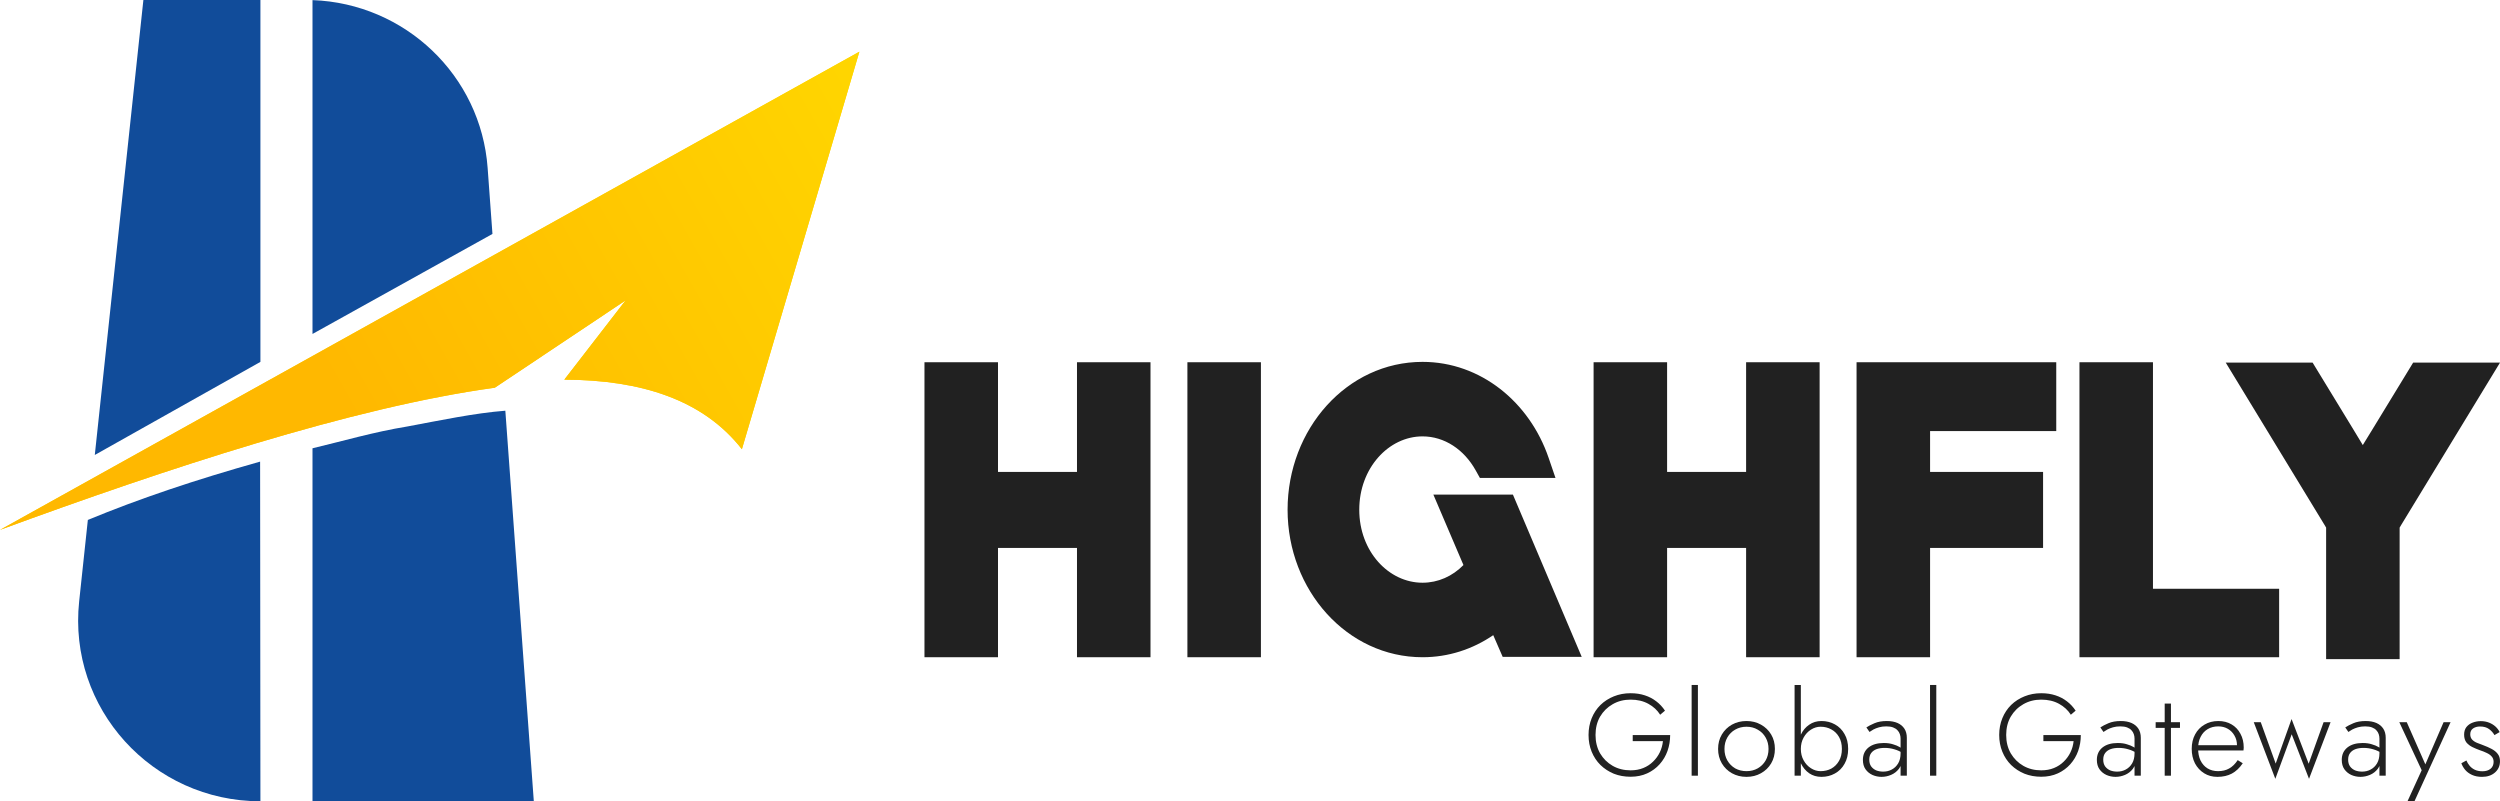
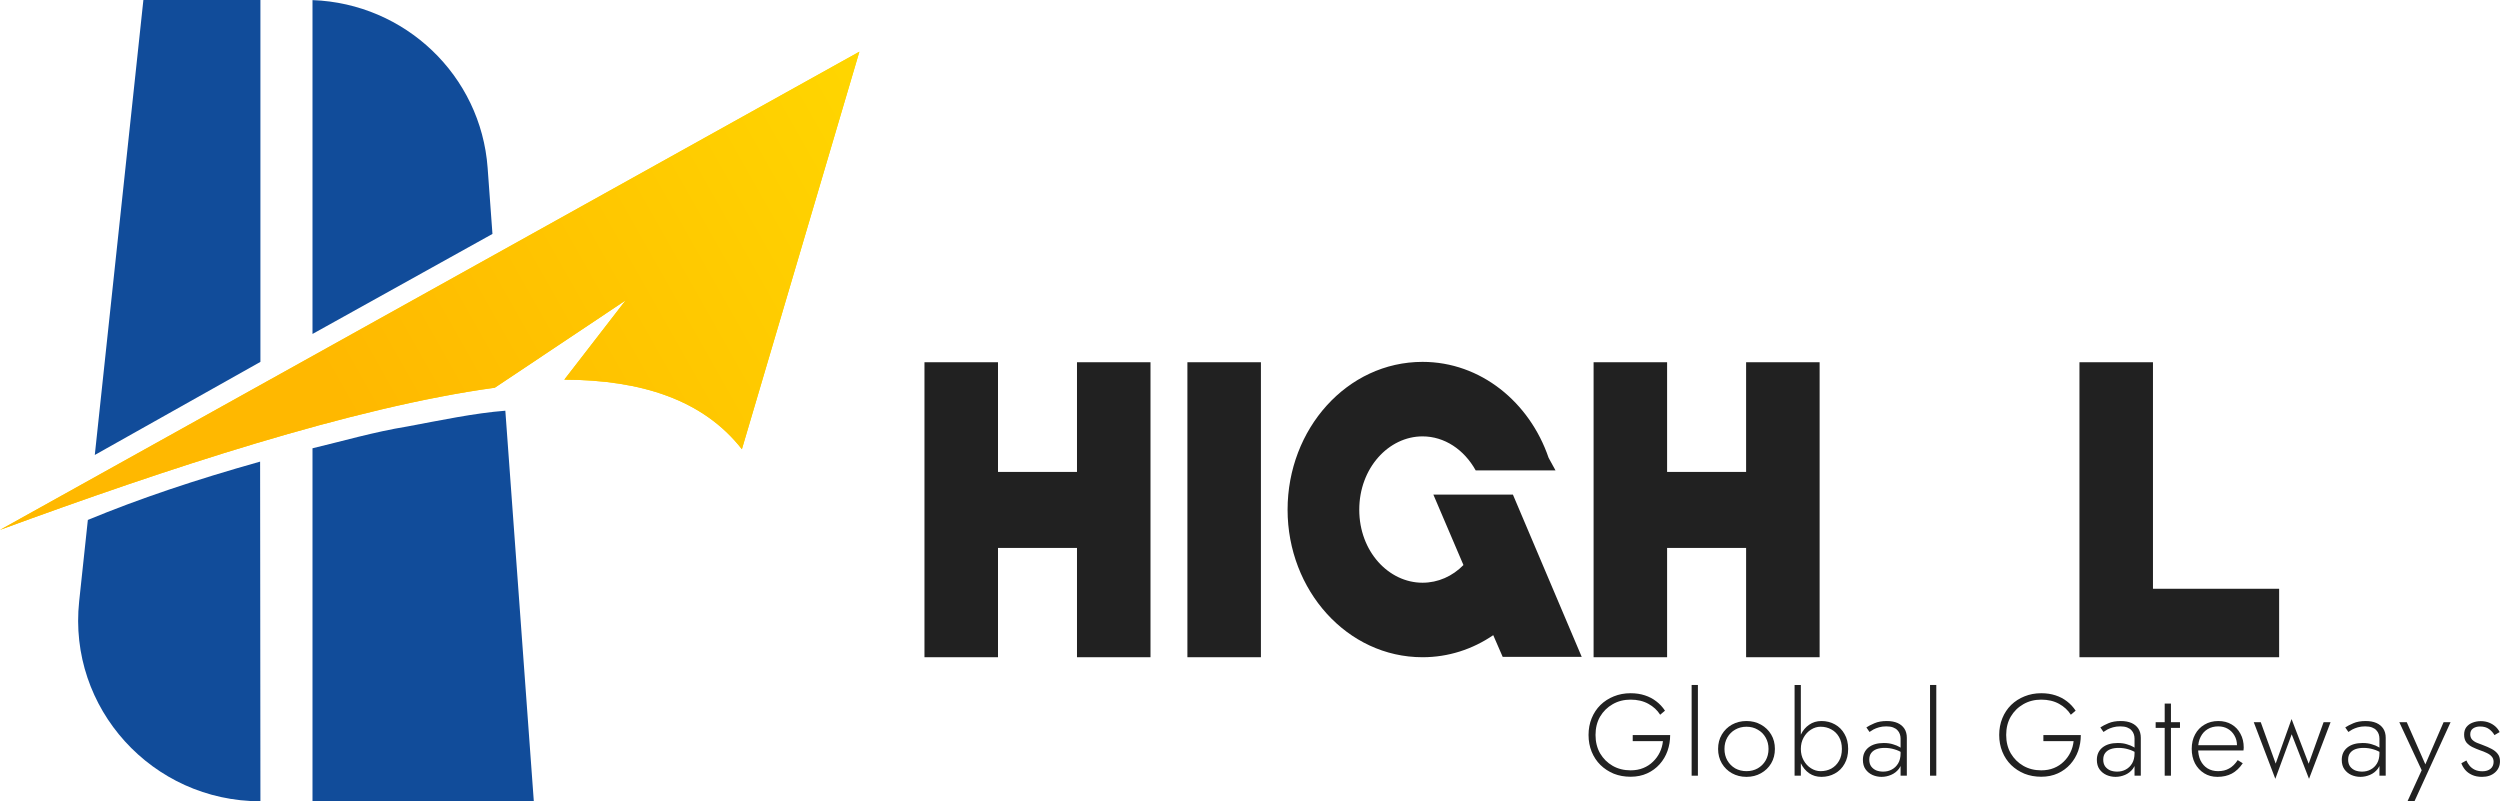
<svg xmlns="http://www.w3.org/2000/svg" width="156" height="50" viewBox="0 0 156 50" fill="none">
-   <path d="M93.767 40.987H98.699L94.406 30.864H89.442L91.319 35.259C90.637 35.956 89.738 36.362 88.766 36.362C86.653 36.362 84.818 34.412 84.818 31.808C84.818 29.198 86.658 27.23 88.766 27.23C90.126 27.23 91.353 28.042 92.083 29.352L92.347 29.825H97.063L96.633 28.567C95.447 25.094 92.391 22.581 88.766 22.581C84.054 22.581 80.345 26.767 80.345 31.808C80.345 36.826 84.055 41.011 88.766 41.011C90.38 41.011 91.891 40.513 93.178 39.634L93.767 40.987Z" fill="#212121" />
+   <path d="M93.767 40.987H98.699L94.406 30.864H89.442L91.319 35.259C90.637 35.956 89.738 36.362 88.766 36.362C86.653 36.362 84.818 34.412 84.818 31.808C84.818 29.198 86.658 27.23 88.766 27.23C90.126 27.23 91.353 28.042 92.083 29.352H97.063L96.633 28.567C95.447 25.094 92.391 22.581 88.766 22.581C84.054 22.581 80.345 26.767 80.345 31.808C80.345 36.826 84.055 41.011 88.766 41.011C90.38 41.011 91.891 40.513 93.178 39.634L93.767 40.987Z" fill="#212121" />
  <path d="M142.218 36.739V41.011H129.758V22.604H134.345V36.739H142.218Z" fill="#212121" />
-   <path d="M156 22.628H150.58L148.053 26.771L148.052 26.773L147.438 27.772L146.837 26.777L144.307 22.628H138.886L145.032 32.725L145.039 32.735L145.15 32.923V41.129H149.737V32.923L149.847 32.735L149.854 32.725L156 22.628Z" fill="#212121" />
-   <path d="M115.849 22.604V41.011H120.437V34.191H127.488V29.448H120.437V26.899H128.31V22.604H115.849Z" fill="#212121" />
  <path d="M104.027 41.011H99.44V22.604H104.027V29.448H108.957V22.604H113.544V41.011H108.957V34.191H104.027V41.011Z" fill="#212121" />
  <path d="M78.681 41.011H74.094V22.604H78.681V41.011Z" fill="#212121" />
  <path d="M57.687 41.011H62.275V34.191H67.204V41.011H71.791V22.604H67.204V29.448H62.275V22.604H57.687V41.011Z" fill="#212121" />
  <path d="M153.903 47.453C153.953 47.574 154.021 47.685 154.106 47.786C154.191 47.888 154.299 47.97 154.429 48.033C154.564 48.096 154.722 48.127 154.902 48.127C155.113 48.127 155.28 48.077 155.406 47.975C155.536 47.869 155.601 47.724 155.601 47.54C155.601 47.404 155.561 47.293 155.481 47.206C155.401 47.114 155.296 47.039 155.165 46.981C155.035 46.918 154.895 46.862 154.745 46.814C154.584 46.756 154.429 46.69 154.279 46.618C154.129 46.545 154.004 46.449 153.903 46.328C153.808 46.202 153.761 46.04 153.761 45.841C153.761 45.653 153.808 45.495 153.903 45.37C154.004 45.244 154.131 45.152 154.286 45.094C154.447 45.031 154.617 44.999 154.797 44.999C154.993 44.999 155.168 45.031 155.323 45.094C155.478 45.157 155.611 45.239 155.721 45.34C155.831 45.442 155.916 45.556 155.977 45.682L155.654 45.87C155.573 45.725 155.461 45.599 155.316 45.493C155.17 45.386 154.983 45.333 154.752 45.333C154.582 45.333 154.437 45.374 154.316 45.457C154.201 45.539 154.144 45.66 154.144 45.819C154.144 45.95 154.181 46.059 154.256 46.146C154.332 46.228 154.432 46.296 154.557 46.349C154.682 46.403 154.815 46.453 154.955 46.502C155.14 46.569 155.311 46.645 155.466 46.727C155.626 46.809 155.754 46.911 155.849 47.032C155.949 47.153 155.999 47.307 155.999 47.496C155.999 47.786 155.894 48.023 155.684 48.207C155.478 48.386 155.21 48.476 154.88 48.476C154.639 48.476 154.429 48.435 154.249 48.352C154.074 48.27 153.931 48.164 153.821 48.033C153.716 47.903 153.638 47.767 153.588 47.627L153.903 47.453Z" fill="#212121" />
  <path d="M152.916 45.065L150.662 50H150.227L151.113 48.062L149.716 45.065H150.182L151.436 47.91L151.256 47.895L152.48 45.065H152.916Z" fill="#212121" />
  <path d="M146.524 47.402C146.524 47.566 146.562 47.704 146.637 47.816C146.717 47.927 146.822 48.011 146.953 48.07C147.088 48.123 147.235 48.149 147.396 48.149C147.591 48.149 147.769 48.106 147.929 48.019C148.094 47.932 148.227 47.803 148.327 47.634C148.427 47.465 148.477 47.257 148.477 47.01L148.568 47.329C148.568 47.59 148.502 47.806 148.372 47.975C148.242 48.145 148.079 48.27 147.884 48.353C147.689 48.435 147.491 48.476 147.291 48.476C147.095 48.476 146.907 48.437 146.727 48.36C146.547 48.278 146.402 48.159 146.291 48.004C146.181 47.849 146.126 47.653 146.126 47.416C146.126 47.092 146.241 46.836 146.472 46.647C146.707 46.458 147.025 46.364 147.426 46.364C147.651 46.364 147.844 46.391 148.004 46.444C148.169 46.492 148.305 46.548 148.41 46.611C148.515 46.674 148.59 46.727 148.635 46.77V47.01C148.465 46.894 148.282 46.809 148.087 46.756C147.896 46.698 147.696 46.669 147.486 46.669C147.291 46.669 147.12 46.695 146.975 46.749C146.835 46.802 146.725 46.882 146.645 46.988C146.564 47.095 146.524 47.233 146.524 47.402ZM146.539 45.674L146.344 45.391C146.474 45.304 146.642 45.217 146.847 45.13C147.058 45.038 147.316 44.992 147.621 44.992C147.881 44.992 148.104 45.033 148.29 45.115C148.475 45.198 148.618 45.316 148.718 45.471C148.818 45.626 148.868 45.815 148.868 46.037V48.403H148.477V46.088C148.477 45.991 148.462 45.899 148.432 45.812C148.402 45.72 148.352 45.638 148.282 45.566C148.217 45.493 148.127 45.435 148.012 45.391C147.896 45.348 147.756 45.326 147.591 45.326C147.421 45.326 147.268 45.345 147.133 45.384C146.998 45.423 146.88 45.469 146.78 45.522C146.685 45.575 146.604 45.626 146.539 45.674Z" fill="#212121" />
  <path d="M140.635 45.065H141.071L142.003 47.648L142.994 44.868L144.061 47.656L144.992 45.065H145.428L144.083 48.599L143.002 45.819L141.98 48.599L140.635 45.065Z" fill="#212121" />
  <path d="M138.363 48.476C138.053 48.476 137.777 48.401 137.537 48.251C137.297 48.101 137.106 47.895 136.966 47.634C136.831 47.368 136.763 47.066 136.763 46.727C136.763 46.388 136.834 46.088 136.974 45.827C137.114 45.566 137.309 45.362 137.56 45.217C137.81 45.067 138.098 44.992 138.424 44.992C138.739 44.992 139.014 45.062 139.25 45.203C139.49 45.343 139.675 45.539 139.806 45.791C139.941 46.037 140.008 46.323 140.008 46.647C140.008 46.676 140.006 46.708 140.001 46.741C140.001 46.775 139.998 46.804 139.993 46.828H137.011V46.502H139.7L139.535 46.727C139.545 46.703 139.555 46.671 139.565 46.633C139.58 46.589 139.588 46.548 139.588 46.509C139.588 46.282 139.535 46.078 139.43 45.899C139.33 45.72 139.192 45.58 139.017 45.478C138.842 45.377 138.644 45.326 138.424 45.326C138.168 45.326 137.945 45.384 137.755 45.5C137.57 45.611 137.424 45.771 137.319 45.979C137.214 46.182 137.162 46.424 137.162 46.705C137.162 46.99 137.212 47.24 137.312 47.453C137.417 47.666 137.562 47.83 137.747 47.946C137.938 48.062 138.158 48.12 138.408 48.12C138.674 48.12 138.904 48.065 139.1 47.953C139.3 47.842 139.478 47.668 139.633 47.431L139.948 47.627C139.753 47.917 139.525 48.133 139.265 48.273C139.009 48.408 138.709 48.476 138.363 48.476Z" fill="#212121" />
  <path d="M134.513 45.065H136.031V45.42H134.513V45.065ZM135.077 43.903H135.467V48.403H135.077V43.903Z" fill="#212121" />
  <path d="M131.242 47.402C131.242 47.566 131.28 47.704 131.355 47.816C131.435 47.927 131.54 48.011 131.671 48.07C131.806 48.123 131.953 48.149 132.114 48.149C132.309 48.149 132.487 48.106 132.647 48.019C132.812 47.932 132.945 47.803 133.045 47.634C133.145 47.465 133.195 47.257 133.195 47.01L133.286 47.329C133.286 47.59 133.22 47.806 133.09 47.975C132.96 48.145 132.797 48.27 132.602 48.353C132.407 48.435 132.209 48.476 132.009 48.476C131.813 48.476 131.625 48.437 131.445 48.36C131.265 48.278 131.12 48.159 131.009 48.004C130.899 47.849 130.844 47.653 130.844 47.416C130.844 47.092 130.959 46.836 131.19 46.647C131.425 46.458 131.743 46.364 132.144 46.364C132.369 46.364 132.562 46.391 132.722 46.444C132.887 46.492 133.023 46.548 133.128 46.611C133.233 46.674 133.308 46.727 133.353 46.77V47.01C133.183 46.894 133 46.809 132.805 46.756C132.614 46.698 132.414 46.669 132.204 46.669C132.009 46.669 131.838 46.695 131.693 46.749C131.553 46.802 131.443 46.882 131.363 46.988C131.282 47.095 131.242 47.233 131.242 47.402ZM131.257 45.674L131.062 45.391C131.192 45.304 131.36 45.217 131.565 45.13C131.776 45.038 132.034 44.992 132.339 44.992C132.599 44.992 132.822 45.033 133.008 45.115C133.193 45.198 133.336 45.316 133.436 45.471C133.536 45.626 133.586 45.815 133.586 46.037V48.403H133.195V46.088C133.195 45.991 133.18 45.899 133.15 45.812C133.12 45.72 133.07 45.638 133 45.566C132.935 45.493 132.845 45.435 132.73 45.391C132.614 45.348 132.474 45.326 132.309 45.326C132.139 45.326 131.986 45.345 131.851 45.384C131.716 45.423 131.598 45.469 131.498 45.522C131.403 45.575 131.322 45.626 131.257 45.674Z" fill="#212121" />
  <path d="M127.507 46.248V45.87H129.843C129.843 46.214 129.788 46.543 129.678 46.857C129.568 47.167 129.405 47.443 129.19 47.685C128.975 47.927 128.714 48.118 128.409 48.258C128.103 48.398 127.758 48.469 127.372 48.469C126.996 48.469 126.648 48.406 126.328 48.28C126.012 48.149 125.734 47.968 125.494 47.736C125.259 47.503 125.076 47.227 124.946 46.908C124.816 46.589 124.75 46.24 124.75 45.863C124.75 45.486 124.816 45.137 124.946 44.818C125.076 44.498 125.259 44.223 125.494 43.99C125.734 43.758 126.012 43.579 126.328 43.453C126.648 43.323 126.996 43.257 127.372 43.257C127.698 43.257 127.993 43.301 128.258 43.388C128.529 43.475 128.769 43.601 128.98 43.765C129.19 43.925 129.37 44.119 129.52 44.346L129.22 44.6C129.045 44.319 128.799 44.092 128.484 43.918C128.168 43.744 127.798 43.657 127.372 43.657C126.961 43.657 126.591 43.751 126.26 43.94C125.93 44.128 125.667 44.387 125.472 44.716C125.281 45.045 125.186 45.428 125.186 45.863C125.186 46.294 125.281 46.676 125.472 47.01C125.667 47.339 125.927 47.598 126.253 47.786C126.583 47.975 126.956 48.069 127.372 48.069C127.667 48.069 127.933 48.021 128.168 47.924C128.404 47.828 128.606 47.694 128.777 47.525C128.952 47.356 129.092 47.162 129.197 46.944C129.303 46.727 129.368 46.495 129.393 46.248H127.507Z" fill="#212121" />
  <path d="M120.434 42.742H120.825V48.403H120.434V42.742Z" fill="#212121" />
  <path d="M116.643 47.402C116.643 47.566 116.68 47.704 116.755 47.816C116.836 47.927 116.941 48.011 117.071 48.07C117.206 48.123 117.354 48.149 117.514 48.149C117.709 48.149 117.887 48.106 118.047 48.019C118.213 47.932 118.345 47.803 118.446 47.634C118.546 47.465 118.596 47.257 118.596 47.01L118.686 47.329C118.686 47.59 118.621 47.806 118.491 47.975C118.36 48.145 118.198 48.27 118.002 48.353C117.807 48.435 117.609 48.476 117.409 48.476C117.214 48.476 117.026 48.437 116.846 48.36C116.665 48.278 116.52 48.159 116.41 48.004C116.3 47.849 116.245 47.653 116.245 47.416C116.245 47.092 116.36 46.836 116.59 46.647C116.825 46.458 117.143 46.364 117.544 46.364C117.769 46.364 117.962 46.391 118.123 46.444C118.288 46.492 118.423 46.548 118.528 46.611C118.633 46.674 118.708 46.727 118.753 46.77V47.01C118.583 46.894 118.4 46.809 118.205 46.756C118.015 46.698 117.815 46.669 117.604 46.669C117.409 46.669 117.239 46.695 117.093 46.749C116.953 46.802 116.843 46.882 116.763 46.988C116.683 47.095 116.643 47.233 116.643 47.402ZM116.658 45.674L116.462 45.391C116.593 45.304 116.76 45.217 116.966 45.13C117.176 45.038 117.434 44.992 117.739 44.992C118 44.992 118.223 45.033 118.408 45.115C118.593 45.198 118.736 45.316 118.836 45.471C118.936 45.626 118.986 45.815 118.986 46.037V48.403H118.596V46.088C118.596 45.991 118.581 45.899 118.551 45.812C118.521 45.72 118.471 45.638 118.4 45.566C118.335 45.493 118.245 45.435 118.13 45.391C118.015 45.348 117.875 45.326 117.709 45.326C117.539 45.326 117.386 45.345 117.251 45.384C117.116 45.423 116.998 45.469 116.898 45.522C116.803 45.575 116.723 45.626 116.658 45.674Z" fill="#212121" />
  <path d="M112.373 42.742V48.403H111.982V42.742H112.373ZM115.325 46.734C115.325 47.092 115.25 47.402 115.099 47.663C114.954 47.924 114.754 48.125 114.499 48.265C114.248 48.406 113.968 48.476 113.657 48.476C113.367 48.476 113.111 48.401 112.891 48.251C112.671 48.096 112.498 47.888 112.373 47.627C112.253 47.361 112.192 47.063 112.192 46.734C112.192 46.4 112.253 46.102 112.373 45.841C112.498 45.58 112.671 45.374 112.891 45.224C113.111 45.069 113.367 44.992 113.657 44.992C113.968 44.992 114.248 45.062 114.499 45.202C114.754 45.343 114.954 45.544 115.099 45.805C115.25 46.061 115.325 46.371 115.325 46.734ZM114.934 46.734C114.934 46.444 114.874 46.194 114.754 45.986C114.634 45.778 114.474 45.621 114.273 45.514C114.073 45.403 113.85 45.348 113.605 45.348C113.394 45.348 113.194 45.408 113.004 45.529C112.813 45.65 112.661 45.815 112.546 46.023C112.43 46.231 112.373 46.468 112.373 46.734C112.373 47 112.43 47.237 112.546 47.445C112.661 47.653 112.813 47.818 113.004 47.939C113.194 48.06 113.394 48.12 113.605 48.12C113.85 48.12 114.073 48.067 114.273 47.961C114.474 47.849 114.634 47.69 114.754 47.481C114.874 47.273 114.934 47.024 114.934 46.734Z" fill="#212121" />
  <path d="M107.209 46.734C107.209 46.395 107.286 46.095 107.442 45.834C107.597 45.573 107.807 45.367 108.073 45.217C108.343 45.067 108.646 44.992 108.981 44.992C109.317 44.992 109.617 45.067 109.883 45.217C110.153 45.367 110.366 45.573 110.521 45.834C110.677 46.095 110.754 46.395 110.754 46.734C110.754 47.068 110.677 47.368 110.521 47.634C110.366 47.895 110.153 48.101 109.883 48.251C109.617 48.401 109.317 48.476 108.981 48.476C108.646 48.476 108.343 48.401 108.073 48.251C107.807 48.101 107.597 47.895 107.442 47.634C107.286 47.368 107.209 47.068 107.209 46.734ZM107.607 46.734C107.607 47.005 107.667 47.245 107.787 47.453C107.907 47.661 108.07 47.825 108.275 47.946C108.486 48.062 108.721 48.12 108.981 48.12C109.242 48.12 109.475 48.062 109.68 47.946C109.89 47.825 110.056 47.661 110.176 47.453C110.296 47.245 110.356 47.005 110.356 46.734C110.356 46.468 110.296 46.231 110.176 46.023C110.056 45.81 109.89 45.645 109.68 45.529C109.475 45.408 109.242 45.348 108.981 45.348C108.721 45.348 108.486 45.408 108.275 45.529C108.07 45.645 107.907 45.807 107.787 46.016C107.667 46.224 107.607 46.463 107.607 46.734Z" fill="#212121" />
  <path d="M105.558 42.742H105.949V48.403H105.558V42.742Z" fill="#212121" />
  <path d="M101.882 46.248V45.87H104.218C104.218 46.214 104.163 46.543 104.053 46.857C103.942 47.167 103.78 47.443 103.564 47.685C103.349 47.927 103.089 48.118 102.783 48.258C102.478 48.398 102.132 48.469 101.747 48.469C101.371 48.469 101.023 48.406 100.702 48.28C100.387 48.149 100.109 47.968 99.869 47.736C99.633 47.503 99.451 47.227 99.32 46.908C99.19 46.589 99.125 46.24 99.125 45.863C99.125 45.486 99.19 45.137 99.32 44.818C99.451 44.498 99.633 44.223 99.869 43.99C100.109 43.758 100.387 43.579 100.702 43.453C101.023 43.323 101.371 43.257 101.747 43.257C102.072 43.257 102.368 43.301 102.633 43.388C102.903 43.475 103.144 43.601 103.354 43.765C103.564 43.925 103.745 44.119 103.895 44.346L103.594 44.6C103.419 44.319 103.174 44.092 102.858 43.918C102.543 43.744 102.172 43.657 101.747 43.657C101.336 43.657 100.965 43.751 100.635 43.94C100.304 44.128 100.041 44.387 99.846 44.716C99.656 45.045 99.561 45.428 99.561 45.863C99.561 46.294 99.656 46.676 99.846 47.01C100.041 47.339 100.302 47.598 100.627 47.786C100.958 47.975 101.331 48.069 101.747 48.069C102.042 48.069 102.307 48.021 102.543 47.924C102.778 47.828 102.981 47.694 103.151 47.525C103.327 47.356 103.467 47.162 103.572 46.944C103.677 46.727 103.742 46.495 103.767 46.248H101.882Z" fill="#212121" />
  <path fill-rule="evenodd" clip-rule="evenodd" d="M5.915 28.39L16.25 22.581V0H8.947L5.915 28.39ZM30.729 14.597L19.5 20.839V0.007C25.276 0.215 30.008 4.71 30.428 10.475L30.729 14.597ZM4.94 37.52L5.482 32.444C8.675 31.122 12.179 29.944 16.231 28.805L16.25 50C9.494 49.999 4.227 44.188 4.94 37.52ZM19.5 50V27.973C21.354 27.533 23.319 26.955 25.413 26.613C27.538 26.218 29.595 25.78 31.533 25.628L33.31 50H19.5Z" fill="#114C9A" />
  <path fill-rule="evenodd" clip-rule="evenodd" d="M46.294 28.031L53.625 3.226L0 33.065C10.327 29.273 21.988 25.41 30.875 24.194L39.037 18.744L35.213 23.69C39.999 23.706 43.877 24.938 46.294 28.031Z" fill="#FFD600" />
  <path fill-rule="evenodd" clip-rule="evenodd" d="M46.294 28.031L53.625 3.226L0 33.065C10.327 29.273 21.988 25.41 30.875 24.194L39.037 18.744L35.213 23.69C39.999 23.706 43.877 24.938 46.294 28.031Z" fill="url(#paint0_linear_12_25)" />
  <defs>
    <linearGradient id="paint0_linear_12_25" x1="53.625" y1="3.226" x2="0.192" y2="33.405" gradientUnits="userSpaceOnUse">
      <stop stop-color="#FFD600" />
      <stop offset="0.635" stop-color="#FFB800" />
    </linearGradient>
  </defs>
</svg>